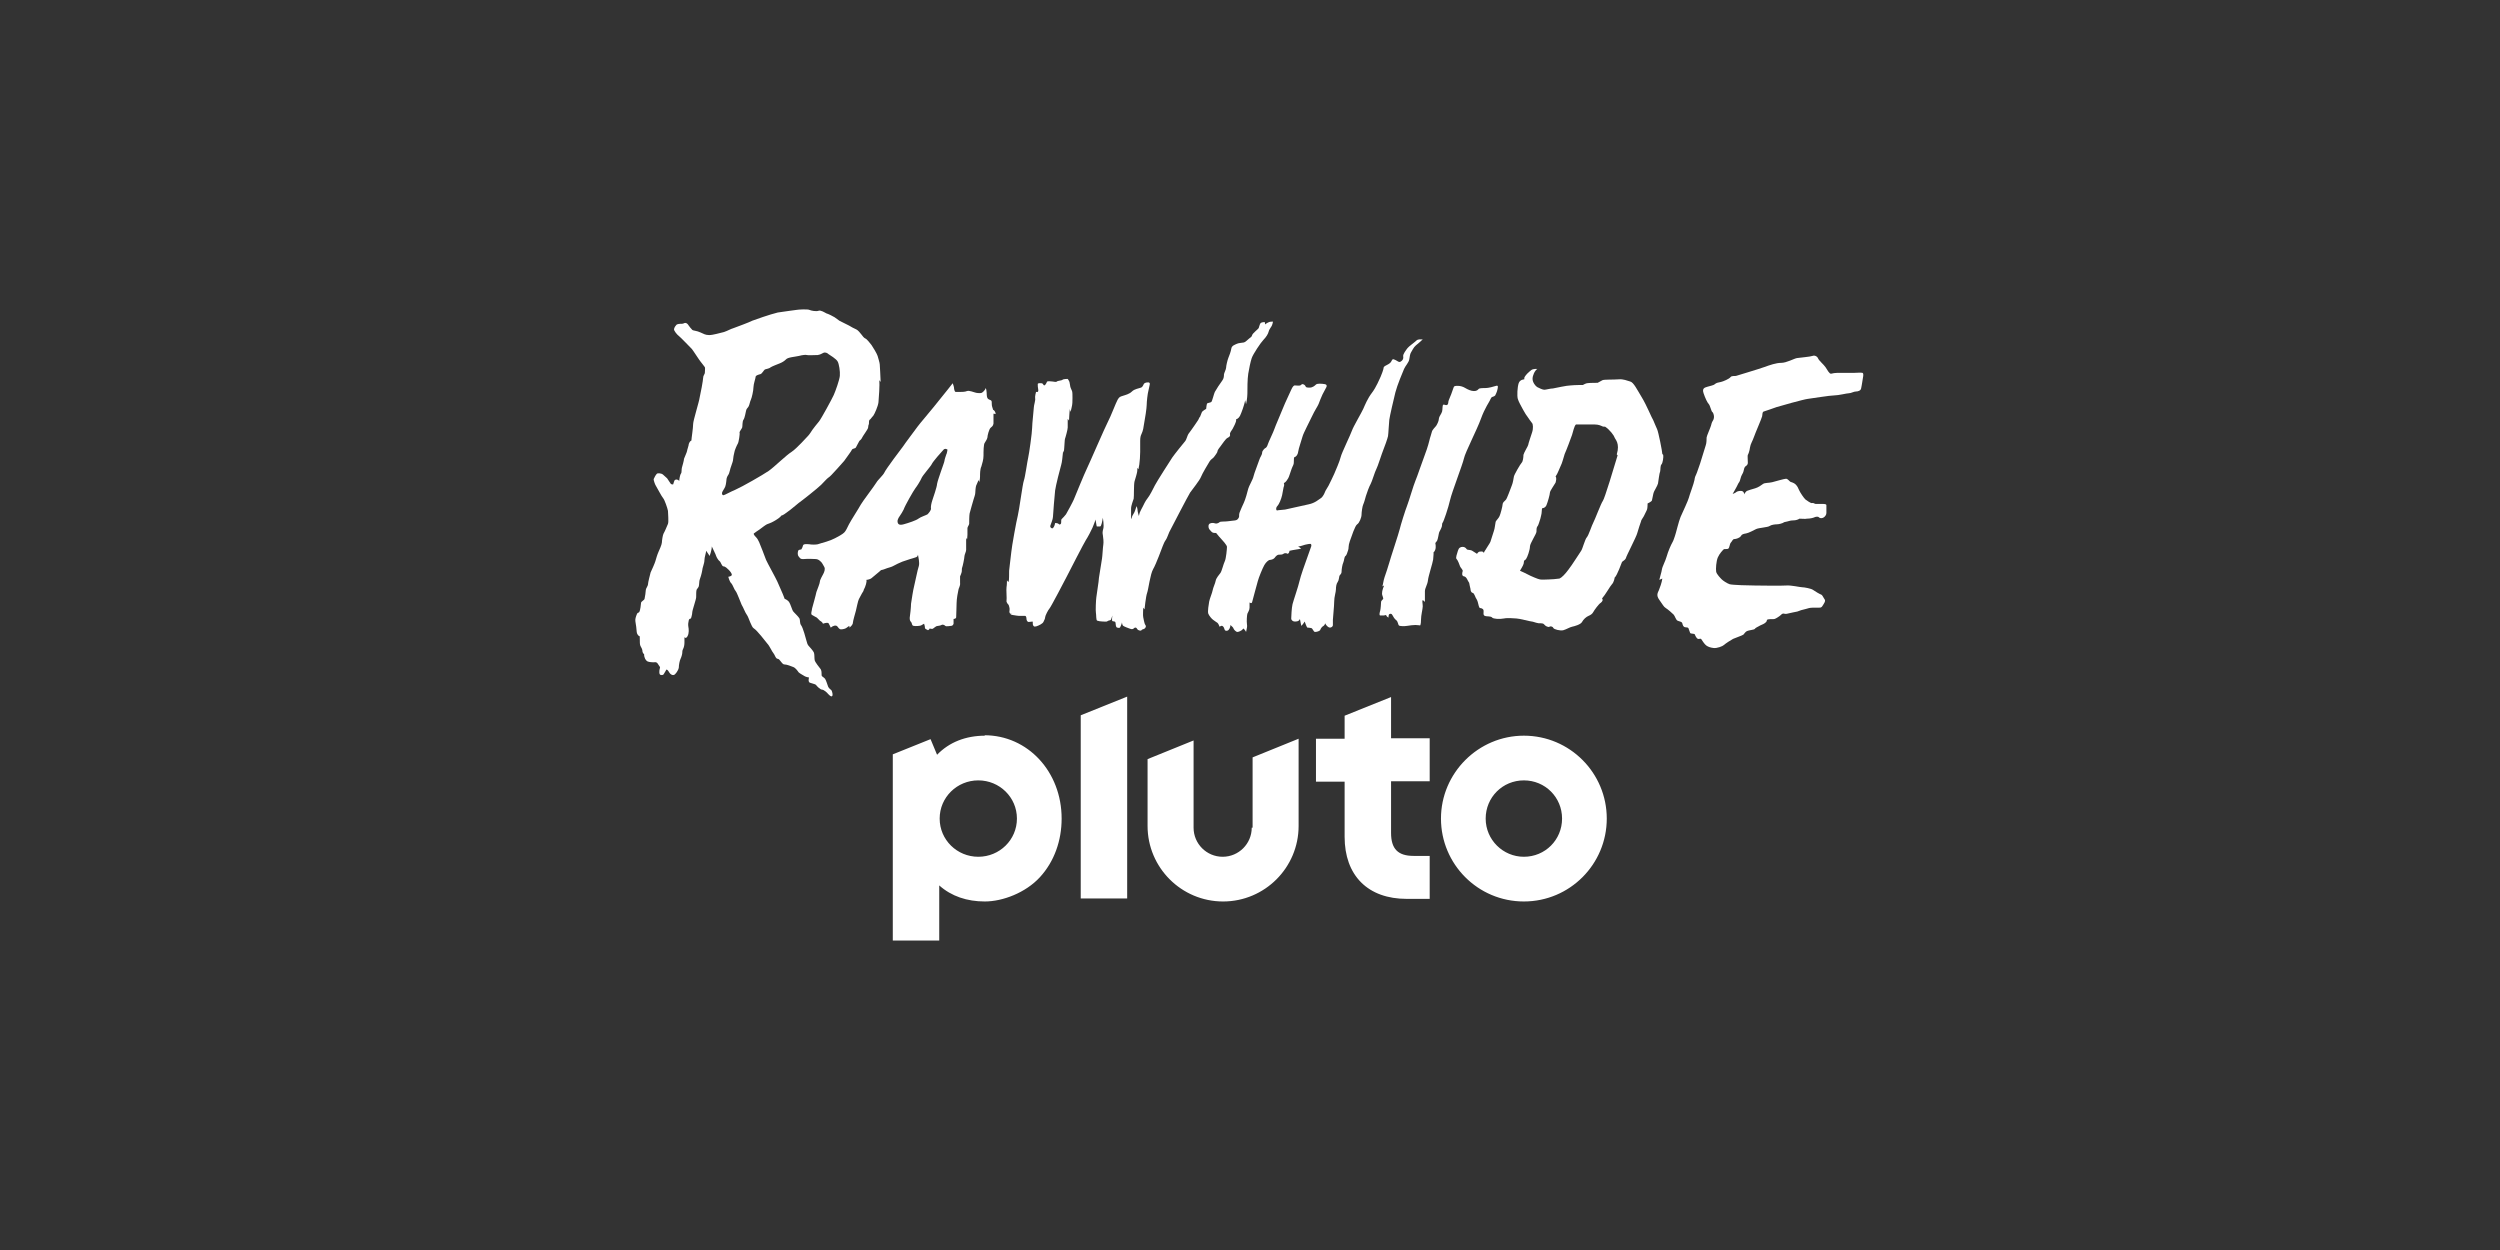
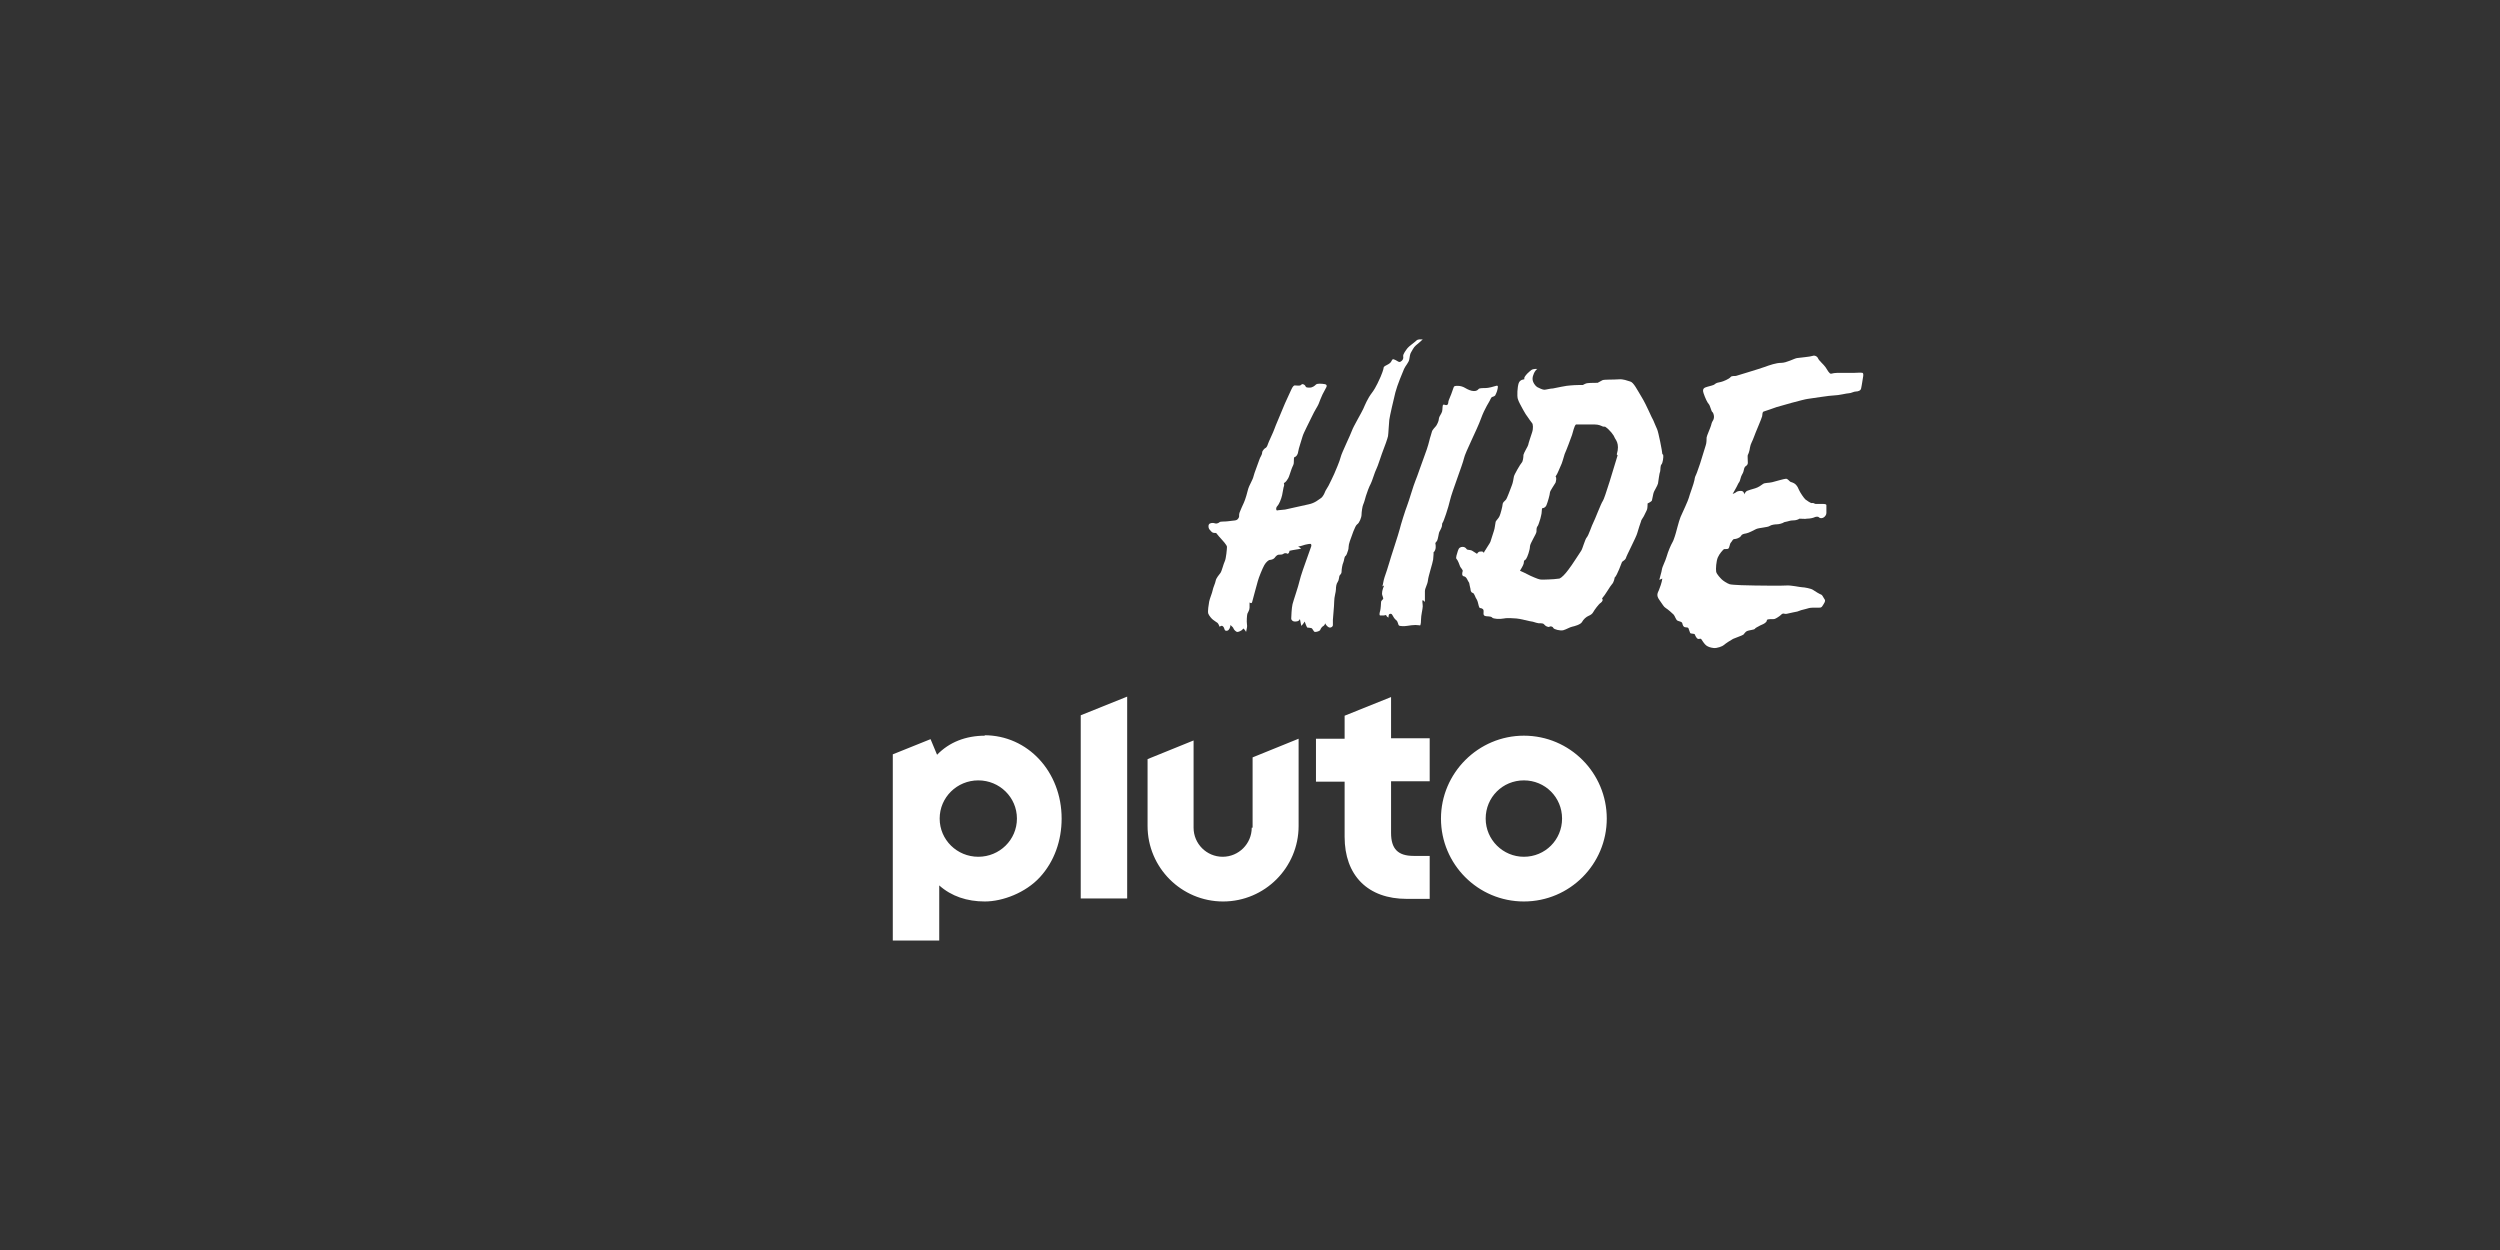
<svg xmlns="http://www.w3.org/2000/svg" id="_x30_07_-_White_-_Example_-_Delete_before_saving" width="576" height="288" version="1.1" viewBox="0 0 576 288">
  <rect x="0" y="0" width="576" height="288" fill="#333333" stroke="none" />
  <defs>
    <style>
      .st0 {
        fill: #fff;
      }
    </style>
  </defs>
  <path class="st0" d="M351.1,169.5c-10.5,0-19.1,8.6-19.1,19.1s8.5,19.1,19.1,19.1,19.1-8.6,19.1-19.1-8.5-19.1-19.1-19.1ZM351.1,197.4c-4.8,0-8.8-3.9-8.8-8.8s3.9-8.8,8.8-8.8,8.8,3.9,8.8,8.8-3.9,8.8-8.8,8.8ZM320.5,160.6l-10.7,4.3v5.3h-6.6v9.9h6.6v12.7c0,4.4,1.3,8,3.8,10.5,2.5,2.5,6.1,3.8,10.5,3.8h5.3v-9.9h-3.7c-3.6,0-5.2-1.6-5.2-5.3v-11.9h8.9v-9.9h-8.9v-9.7ZM288.4,190.7c0,3.7-3,6.7-6.7,6.7s-6.7-3-6.7-6.7v-20.1l-10.6,4.3v15.4c0,9.6,7.8,17.4,17.4,17.4s17.4-7.8,17.4-17.4v-20.1l-10.6,4.3v16.2ZM249,207h10.7v-46.5l-10.7,4.3v42.2ZM227,169.5c-4.5,0-8.3,1.5-11.1,4.4l-1.5-3.6-8.7,3.5v42.9h10.7v-12.7c2.8,2.5,6.4,3.7,10.5,3.7s9.4-2,12.7-5.6c3.3-3.6,5-8.4,5-13.5,0-10.8-7.8-19.2-17.8-19.2ZM225.4,197.4c-4.9,0-8.9-3.9-8.9-8.8s4-8.8,8.9-8.8,8.9,3.9,8.9,8.8-4,8.8-8.9,8.8Z" />
  <g>
-     <path class="st0" d="M253.1,134.1c-.2,1.3-.4,2.9-.5,3.5s-.2,3.2-.1,3.6,0,1.7.3,1.8.8.2,1.3.2.9.1,1.1-.1.7-.1.8-.4.3-.9.3-.9c0,0-.2,1.2,0,1.3s.6,0,.7.3,0,1.1.4,1.2.6.1.7-.1.4-.9.4-1.1,0,.6.3.8,1.1.5,1.4.6.7.3,1,0,.6-.3.8.1.9.5,1,.3.4-.2.6-.3.6-.5.3-.9-.4-1.5-.5-1.8,0-2,0-2.2l.3.4s.3-3,.6-3.8.7-4.3,1.4-5.5,2-4.8,2.2-5.3.4-1,.7-1.4.6-1.4.8-1.8,4.4-8.5,4.8-9.1,2.2-2.8,2.5-3.6,1.7-3.1,2-3.6.8-.7,1-1,.8-1,.8-1.3.5-.9.8-1.3,1.1-1.6,1.5-1.8.7-.4.6-.8.3-.8.6-1.3.7-1.4.8-1.8v-.4c.1,0,.6-.2.9-.8s1-2.5,1.2-3.6c.1.6.2.9.2.9,0,0,.3-1.4.3-2.4s0-3.4.2-4.6.5-2.7.8-3.6,2.1-3.6,2.7-4.2,1.1-1.4,1.2-1.9.5-.9.7-1.3.3-1,.3-1c0,0-.7,0-.9.1s-.7.3-.8.5-.2-.5-.2-.5c0,0-.8,0-1,.3s-.3.9-.4,1.1-1.4,1.2-1.5,1.6-.3.5-.7.8-.8.8-1.2.9-1.2.1-1.6.3-1.2.4-1.3,1.1-.5,1.7-.7,2.2-.5,1.8-.5,2.2-.5,1.3-.5,1.6,0,.9-.4,1.4-1.5,2.2-1.7,2.6-.6,2.1-.8,2.3-.9.2-1,.4-.2,1.2-.2,1.2c0,0-.9.5-1,.8s-.4,1-.4,1c0,0-.2.2-.3.5s-.6.9-.9,1.4-1.3,1.8-1.5,2.1-.5,1.4-.7,1.6-2.6,3.2-3,3.8-3.6,5.6-4,6.4-1.2,2.4-1.7,3-.9,1.5-1.1,1.9-.6,1.1-.7,1.4-.2.8-.2.8c0,0-.3-1-.3-1.3s-.2-1-.2-1c0,0-.3.7-.4,1.1s-.7,1.2-.7,1.4-.2.5-.2.5c0,0,0-1.6,0-2.4s.5-1.9.6-2.3,0-3.3.2-4,.5-1.6.6-2.2,0-.9,0-.9l.3.3s.1-.5.2-1.1.2-2.1.2-2.9,0-1.7,0-2.5.1-1.2.3-1.6.3-.8.4-1.2.2-1.4.3-1.8.5-3,.5-3.7.2-2.6.4-3.3.2-1.1.3-1.4-.1-.5-.3-.5-.6,0-.9.2-.3.8-.8,1-1.5.3-2.1.9-1.5.8-2.1,1-.8.2-1.2.9-1.6,3.9-2.2,5-4.4,9.9-4.9,10.9-2.8,6.6-3,7.1-1.6,3.1-1.8,3.4-.8.9-1,1.1,0,.9-.2,1.1-.3.2-.5,0-.8-.2-.8-.2c0,0-.1.6-.3.9s-.3.4-.5.3-.4-.3-.3-.6.6-1.5.6-2,.4-5.2.5-6.1,1.2-5.3,1.4-5.9.3-1.9.4-2.8,0-.6,0-.7c.1.5.2.7.2.7,0,0,.2-2.1.2-2.6s.2-1,.2-1c0,0,.5-1.7.5-2.2s0-2,0-2l.3.4s.1-2.2.2-2.7c0,.3.2.7.2.7,0,0,0-.3.2-1s.2-1.5.2-2.2,0-1.3-.1-1.6-.3-.6-.4-1-.1-.8-.2-1.1-.4-.7-.4-.7c0,0-1,0-1.2.2s-1.1.2-1.3.4-.7,0-1,0-1.2-.2-1.3.1-.4.8-.6.8-.3-.5-.6-.5-.9-.1-.9.2,0,.8.1,1.2-.1.6-.1.6h-.4s-.3,1.1-.2,1.5-.3,1.6-.3,2-.4,3.8-.4,4.8-.7,6-.9,6.8-.7,4.5-1,5.3-1.1,7-1.4,8.1-1.4,7.2-1.5,8.4-.5,3.9-.5,4.3,0,2.3-.1,2.5-.4-.3-.4-.3c0,0,0,1.1-.1,1.6s.1,2.7,0,3.1.5,1,.5,1c0,0,.3.8.2,1.2s0,.7.2.8.4,0,.4,0l-.4.2s1.6.3,2,.3,1.2,0,1.4,0,.3.4.3.7.2.7.5.7.8-.1.9-.1,0,.6.1.8.2.5.8.3,1.4-.6,1.6-1,.4-.8.4-1.1.7-1.7,1-2,3.7-6.8,4-7.4,4.1-8,4.4-8.4,1.4-2.5,1.5-2.8.6-1.4.7-1.9c.2,1.3.3,1.6.3,1.6,0,0,.4,0,.6,0s.3,0,.4-.3c.2-.4.4-1.8.4-1.7,0,0,.3,1.8.1,2.5s-.2,1-.1,1.5.2,1.7.1,2.2-.2,2.7-.3,3.2-.5,3-.7,4.4Z" />
    <path class="st0" d="M318.9,134.9c-.4.9-.6,1.8-.4,2.3s.2.8.2.8c0,0-.5.4-.5.7s-.1,1.7-.2,2-.3,1.1,0,1.1.9,0,.9,0c0,0,.5-.2.5,0s.5.5.5.5c0,0,0-.7.2-.8s.5-.2.7.2.5.9.9,1.2.4,1,.6,1.2,1.3.2,1.9.1,1.4-.2,1.9-.2,1.1.1,1.1.1c0,0,.2-.2.2-1.3s.4-2.5.4-3.1-.2-1.4,0-1.4.5.4.5.4c0,0,0-1.8,0-2.5s.6-1.5.7-2.5,1.1-4,1.2-4.8.1-1.7.1-1.7c0,0,.2,0,.4-.6s0-1.5,0-1.5c0,0,.2-.2.4-.5s.4-1.8.5-2,.5-.9.6-1.3,0-.7.2-.9,1.3-3.4,1.7-5.2,2.9-8.2,3.2-9.6,3-6.6,3.9-9.1,2-4,2.1-4.3.4-.7.4-.7c0,0,.7-.2.8-.4s.4-.8.5-1.3.3-1.1-.3-.9-1.8.5-2.3.5-1.5,0-1.7.2-.4.5-1.1.5-1.5-.4-2-.7-1.1-.5-1.7-.5-.9,0-1,.4-.9,2.5-1.1,2.9,0,.9-.4,1.1-.9-.4-1,.2,0,1.2-.3,1.7-.6,1-.6,1.4-.4,1.2-.6,1.5-.9.9-1,1.4-.4,1.2-.6,2.1-.9,3-1.2,3.7-1.6,4.6-2,5.5-1.5,4.7-1.9,5.7-1.5,4.5-1.7,5.4-2.2,6.9-2.4,7.7-.8,2.5-1.1,3.4c-.3.9-.3,1.5-.5,2.1Z" />
    <path class="st0" d="M383,133.3c-.1.9-.6,2.2-.8,2.7s-.7,1.1.1,2.2,1,1.6,1.5,1.9,1.5,1.2,1.8,1.5.5,1.2.9,1.4,1,.2,1.1.6.2.8.6.9.6,0,.8.2c0,0,.3.8.4,1.1s1,.1,1.1.4.4.9.7,1,.6-.2.8.1.7,1.1,1.1,1.4.9.5,1.7.6,2.1-.4,2.4-.7,1.7-1.2,2.1-1.4,2.2-.8,2.4-1,.4-.6.8-.8,1.7-.3,1.8-.5.7-.5.9-.6.5-.3.8-.4.8-.4,1-.7-.1-.4.4-.5,1.2,0,1.5-.1,1.1-.6,1.4-.9.5-.4.8-.3.8,0,1.1-.1,1.5-.3,1.9-.4.7-.3,1.2-.4,1.1-.3,1.5-.4,1.1-.1,1.8-.1,1,.1,1.3-.4.8-1.1.5-1.5-.5-1-.8-1.1-1.5-.8-1.9-1.1-2-.6-2.5-.6-2.5-.5-3.7-.4-6,0-7.2,0-5.2-.1-5.8-.3-1.5-.8-1.8-1.1-1.2-1.2-1.3-1.8,0-2.4.4-3.3,1.1-1.6,1.3-1.8.8,0,1.1-.2.3-1.1.6-1.4.4-.8.8-.8,1.3-.3,1.5-.7.6-.5,1.2-.6,1.7-.7,2.3-1,2.7-.4,3.1-.7,1.3-.4,1.7-.4,1.3-.2,1.7-.5c1.1-.2,1.3-.4,2-.4s1.2-.2,1.5-.4c.5,0,1.4.1,1.7,0,.8,0,1.5-.2,1.7-.3s.8-.3,1.1,0,.8.2,1.1,0,.6-.6.6-1v-1.8c0-.2-.2-.3-1-.3s-1.3,0-1.5,0-.5-.3-.8-.2-1.2-.6-1.5-.8-1.3-1.7-1.5-2.2-.4-.9-.8-1.3-1-.5-1.2-.6-.6-.7-1-.7-2.4.6-3.2.8-1.7.1-2.1.4-1.1.8-1.8,1-1.7.5-1.9.6-.6.6-.6.8c-.1-.6-.4-.8-.8-.8s-.9.1-1.1.3-.8.4-.8.4c0,0,1-1.7,1.2-2.2s.4-.4.6-1.3.6-1.2.7-1.7.2-.9.4-1.1.6-.3.6-.9-.1-1.7,0-1.8.4-.9.5-1.7.6-1.5.9-2.4,1.8-4.3,1.9-4.8,0-1,.4-1.1,2.3-.8,2.9-1,6.3-1.8,7.2-1.9,5.1-.8,6.1-.8,2.9-.5,3.4-.5,1.1-.4,1.6-.4,1.1-.2,1.2-.7.2-1,.3-1.7.4-1.8,0-1.9-1.2,0-1.8,0-3.3,0-3.9,0-1.1.1-1.5.2-.9-.9-1.3-1.5-1.5-1.5-1.7-2-.8-.8-1.3-.6-3,.4-3.6.5-2.4,1.1-3.6,1.1-2.6.5-4,1-6.1,1.9-6.4,2-1-.1-1.3.3-1.7,1-2.2,1.1-1.1.2-1.4.5-1.1.4-1.7.6-1.3.3-.9,1.5.9,2.2,1.2,2.5.6,1.7.8,1.8.4.7.4,1.1-.1.7-.3,1-.3.7-.4,1.1-1,2.4-1,2.7,0,1.3-.2,1.8-1.1,3.7-1.3,4.2-.7,2.1-.9,2.5-.3.6-.4,1.3-1.2,3.6-1.3,4.1-1.5,3.5-1.9,4.4-1.1,3.9-1.3,4.4-.3,1-.6,1.5-1,2.1-1.3,3.2-1,2.3-1.1,3-.4,1.5-.6,2.4Z" />
    <path class="st0" d="M299.1,125.9c.5,0,1.2-.3,1.6-.4s1-.2,1.2-.2.3.3.2.6-.9,2.6-1.1,3.1-1.4,3.9-1.6,4.9-1.4,4.5-1.6,5.3-.3,2.9-.3,3.3.4.7.8.7,1,0,1.2-.6c.1.7.3,1.3.3,1.6.4-.3.8-1,.8-1l.3.8c.1.3.3.6.3.6,0,0,.5,0,.9.1s.5.9.9.9,1.1-.2,1.2-.5.4-.7.6-.8.5-.4.5-.7c.3.6.8,1,1.1,1s.7-.2.7-.6,0-.7,0-1.2.3-3.1.3-4.2.4-2.2.4-2.8.1-1.3.4-1.7.3-1.1.4-1.4.5-.4.5-1,.2-1.7.4-2.1.2-1.3.5-1.5.4-.8.6-1.3,0-1,.4-2.1,1.2-3.6,1.7-3.9,1-1.6,1-2.2.2-2,.4-2.4.4-1.2.6-1.9.8-2.3,1.1-2.8,1-2.9,1.3-3.4,1.3-3.7,1.6-4.4,1-2.7,1.1-3.2.2-3,.3-3.8,1-4.7,1.4-6.3,1.7-4.7,2-5.4,1.1-1.5,1.2-2.2.2-1.3.4-1.6.6-1.2,1.1-1.6,1.4-1.2,1.6-1.4c-.6,0-1.1-.1-1.5.3s-1.7,1.3-2,1.7-1.1,1.4-1,1.9-.1.8-.3,1-.4.3-.6.3-.7-.4-1-.5-.5-.3-.7.1-.3.6-.8.9-1.1.5-1.1.8-.5,1.7-.7,2.1-1,2.4-2,3.7-1.6,2.8-2,3.7-2.3,4.1-2.6,5-2.4,5.2-2.6,6.1-1.2,3.2-1.5,3.9-1.1,2.3-1.3,2.7-.7,1.1-.8,1.4-.5,1.2-1,1.5-1.3,1.1-2.8,1.4-4.8,1.1-5.4,1.2-1.5.1-1.8.2-.4-.6,0-1,.9-1.6,1.1-2.5.3-1.8.4-2,.1-.6,0-.8c.5-.2.8-.8,1-1.1s.5-1.4.8-2.2.5-.9.5-1.5,0-1.2.2-1.2.7-.4.8-1.2.8-2.7,1-3.5,1.6-3.4,2.2-4.7,1.3-2.3,1.5-2.8.6-1.6.9-2.2.8-1.5.9-1.7.2-.6-.4-.7-1.7-.2-2,.1-.8.7-1.4.7-.9,0-1-.3-.5-.5-.7-.5-.3.2-.5.3-1.1,0-1.3,0-.5.3-.8,1-1.5,3.2-1.8,4-2,4.7-2.1,5.1-1.4,3.1-1.5,3.5-.4.8-.5.8-.8.6-.8,1.1-.5,1.1-.6,1.5-1.3,3.4-1.4,4-1.1,2.3-1.2,2.8-.7,2.6-1,3.2-.8,1.8-1,2.3,0,.9-.2,1.2-.3.5-.8.6-1.2.1-1.7.2-1.7,0-1.9.2-.7.4-1,.3-.7-.2-1.2,0-.4,1-.2,1.3.6.7.8.8.6.1.8.1c.3.4,1,1.2,1.2,1.4s1.3,1.4,1.3,1.8-.2,2.7-.5,3.3-.7,2.3-1,2.7-1,1.2-1.1,1.8-.6,1.6-.7,2.2-.7,2-.8,2.6-.4,2.3-.2,2.8.8,1.2,1.1,1.4.8.6,1,.7.5.9.5.9c0,0,.4-.3.6-.2s.4.3.5.7.3.5.7.4.7-.8.7-1.3c.4.4.6.5.7.8s.6.8.9.8.9-.3,1-.4.4-.4.4-.4c0,0,.5.5.6.8.2-1,.3-1.2.2-1.8s0-2.1.1-2.4.5-.8.5-1.4,0-1.2,0-1.2c0,0,.5.4.6-.1s1.1-4,1.3-4.8,1.1-3,1.5-3.7,1-1.2,1.3-1.2.9-.2,1.1-.5.6-.7.9-.7.9,0,1.1-.2.7-.2,1,0c.4-.2.4-.7.4-.7,0,0,1.4-.3,1.6-.3s1.1-.2,1.1-.2Z" />
    <path class="st0" d="M383,104.6c0-.5-.9-5.1-1.2-5.7s-.7-1.7-.9-2.1c-.3-.4-1.5-3.4-2.6-5.2-1.1-1.8-1.9-3.5-2.7-3.7s-1.5-.6-2.7-.5-3.3,0-3.7.2-1.1.6-1.1.6c0,0-2.1,0-2.5.1s-.9.4-.9.4c0,0-1.9,0-2.8.1-.9,0-3.5.6-4.1.7-.6,0-1.6.3-2,.3s-1.2-.4-1.6-.6-1.1-1.1-1.1-1.9c0-.8.5-1.9,1.1-2.3-.8,0-1.2,0-1.8.6-.6.5-1.2,1.2-1.2,1.5v.3s-1,0-1.3.9c-.3.9-.4,2.9-.2,3.6.2.7.8,1.7,1,2.1.2.3.4.8.8,1.4.7,1,1.3,1.9,1.5,2.1s.3,1.2,0,2.1c-.3.9-.9,2.7-.9,2.9s-1,1.8-1.1,2.3c0,.5-.1,1.5-.4,1.8-.3.3-1.7,2.7-1.8,3.2-.1.5-.2,1.4-.5,2.1s-1.1,3.1-1.4,3.3c-.3.3-.7.6-.7,1,0,.4-.5,2.3-.7,2.7-.2.5-.7.9-.9,1.3-.1.4-.2,1.6-.4,2.1-.2.5-.6,2-.8,2.5-.2.5-.7,1.1-.9,1.5s-.6.8-.6,1.1c-.3-.5-.7-.3-1-.3s-.6.5-.6.5c0,0-.6-.4-1.1-.7-.5-.3-1.1-.1-1.3-.4-.2-.3-.5-.5-.9-.5-.5,0-.9.2-1.1.9s-.6,1.7-.3,1.9c.3.3.7,1.4.8,1.7.1.3.7.8.6,1.1s-.3,1.1.3,1.2c.5,0,.9,1,.9,1l.3.5s.2,1.1.3,1.4c0,.3.1.8.5.9.3,0,.6.9.7,1.1s.4.6.5,1.1c.1.5.3,1.3.5,1.3.2,0,.7.1.8.5s-.2,1.1.3,1.3,1.4,0,1.7.4c.3.3,1.7.4,2.7.2s2.3,0,2.9,0,3.2.7,3.5.7.9.3,1.6.4c.7,0,1.1,0,1.3.3s.9.7,1.2.5c.3-.2.8,0,.9.3s1.6.7,2.3.5c.7-.2,1.5-.7,2-.8.5-.1,2-.5,2.3-1.1.3-.6,1-1.2,1.5-1.4s.9-.5,1.1-.9c.2-.4,1.3-1.9,1.7-2.1.4-.3.6-.7.3-1,.8-.9,1.9-2.9,2.3-3.3s.6-1.3.6-1.5c.6-.5,1.6-3.4,1.7-3.6.1-.2.7-.4.9-.9.1-.5,2.4-4.9,2.6-5.7s.8-2.5.9-2.8c0-.3.6-1,.7-1.3.1-.3.6-1.1.7-1.5.1-.4.1-1.3.1-1.3,0,0,.9-.4,1-.7.1-.3.3-1.6.4-1.8,0-.2.9-1.6,1-2.1.1-.5.3-2.4.5-2.8.1-.4,0-1.3.3-1.6.3-.3.5-1.7.4-2.2ZM372.7,104.9c-.8,2.7-3,10-3.4,10.5-.4.5-1.9,4.5-2.2,5-.3.5-1.1,3-1.5,3.4-.4.4-1,2.7-1.3,3.1s-2.1,3.3-2.9,4.3c-.8,1.1-1.6,1.9-2.1,2.1-.5.1-2.1.2-2.4.2s-1.8.1-2.1,0c-.3,0-2.4-.9-2.7-1.1-.3-.2-1.7-.8-1.9-.9.6-1,.9-1.5.9-2s.2-.3.5-.7c.3-.4.9-2.1.9-2.9,0-.7,1.5-2.9,1.5-3.4s0-.9.2-1.2c.3-.3.5-1.3.7-1.8.1-.5.3-1.1.3-1.5s.1-.9.1-.9c0,0,.7,0,1-.7.3-.7.8-2.5.8-2.9s1.1-1.9,1.3-2.3c.1-.4.3-1.1,0-1.4.5-.7.9-1.9,1.2-2.5.3-.5.7-2.1.9-2.7.3-.6,1.5-3.8,1.7-4.4s.5-2.1.9-2.4c0,0,3.4,0,4.3,0s1.5.3,1.5.3c0,0,.5.3.9.2,1.1.7,2.1,2.1,2.2,2.5.1.4,1.3,1.3.5,3.9Z" />
-     <path class="st0" d="M229.4,95.4c0-.4-.3-.9-.6-1-.1-.5-.3-.7-.3-1.4s0-.7-.5-.9-.5-.4-.6-.7,0-1.5-.3-2c-.1.5-.7,1-.9,1.1s-.8.1-1.3,0-1.6-.6-2.1-.4c-.5.2-1.1.2-1.5.2s-.8,0-1.1,0-.4-.8-.4-1-.3-1-.3-1c0,0-.8,1-1.1,1.4s-2.6,3.2-3.3,4.1c-.7.9-3.2,3.8-3.7,4.5-.5.7-3,4-3.3,4.5-.4.5-4,5.3-4.3,6-.3.7-1.5,1.7-1.9,2.4-.4.7-3.3,4.5-3.6,5.1-.3.6-2.3,3.7-2.7,4.5-.4.8-.7,1.5-1.1,1.9-.4.4-1.5,1-2.1,1.3-.6.3-1.3.6-2,.8-.8.2-1.6.5-2,.6s-1.5.1-1.9,0c-.3,0-1.4-.2-1.5.3-.1.5-.4.9-.4.9,0,0-.6,0-.7.3s-.2.9.1,1.3c.3.3.3.7,1.3.6s2.1,0,2.5,0c.4,0,.8.1,1.2.5.4.3.6.8.9,1.3.3.5,0,1.2-.2,1.6-.2.4-.8,1.4-.8,1.8s-.6,1.8-.8,2.4c-.1.6-.9,3.4-1,3.8,0,.4-.4,1.3,0,1.5.4.2,1.1.6,1.1.6l.7.7s.6.3.7.7c.6-.2,1.1-.3,1.3-.1.1.2.4.7.5,1,.6-.5,1.2-.6,1.5-.3s.4.7.9.7,1.1-.2,1.3-.4c.2-.2.6-.4.6-.4,0,0,0,.2,0,.4.3-.2.8-.7.8-1.1s.6-2.4.7-2.8c.1-.4.5-2.4.7-2.7s.5-1,.7-1.3.4-.6.4-.8c.4-.7.8-2,.6-2.3.3,0,1-.2,1.2-.4s1.6-1.3,1.8-1.5c.2-.2.4-.4.6-.4s.9-.3,1.2-.4,1.1-.3,1.4-.5,1.8-.9,2.1-1,1.5-.5,1.8-.6,1.1-.3,1.3-.4.4-.1.5-.6c.1.6.4,1.8.2,2.6-.3.8-.9,4-1.1,4.7s-.6,3.3-.7,4c0,.7-.2,2.7-.3,3.2,0,.4,0,.7.3,1s.1.8.6.9,1.5,0,1.7-.1l.7-.4s.2.5.2.9.5.4.7.6c.3-.1.4-.4.4-.4,0,0,.6.2.8,0s.6-.4.7-.5.9-.1,1.2-.3.7,0,.9.2,1.1,0,1.3,0,.5-.1.6-.5c0-.4,0-1.1,0-1.1,0,0,.6,0,.6-.4s.1-2.5.1-3.3.3-2.6.4-2.9c0-.4.5-1,.4-1.7,0-.7,0-1.5,0-1.5,0,0,.4-.9.4-1.2s0-.7.1-.9.5-2.1.5-2.5.4-1.1.4-1.5,0-1.4,0-1.9,0-.9,0-.9l.2.4s.1-.6.1-1.1,0-1.2,0-1.5.3-.6.4-1c0-.4,0-1.9.1-2.4s.8-2.8.9-3.2.4-1.1.4-1.5.1-1.4.2-1.7.5-1,.5-1.3c.3.4.2.6.2.6,0,0,.2-.8.2-1.4s0-1.7.3-2.3c.2-.7.5-1.6.5-2.5,0-.9,0-2.7.3-3,.2-.4.5-.7.6-1.2,0-.5.4-1.9.7-2.2s.6-.4.7-1c0-.6,0-1.8,0-2.3ZM218.1,104.5c-.1.3-.5,1.4-.5,1.7,0,.2-.5,1.5-.8,2.4-.3.9-.8,2.3-.9,2.9,0,.6-.9,3.2-1.1,3.8s-.4,1.5-.3,1.9c0,.4-.5,1-.8,1.3-.3.2-1.6.6-2.1,1-.5.4-2.3,1-3.4,1.3-1.1.3-1.3-.1-1.4-.5-.1-.4.2-1,.5-1.4s.7-1.1.9-1.5c.3-.9,2.3-4.4,2.7-4.9s1.2-1.8,1.4-2.3c.2-.6,2.2-2.8,2.4-3.3.2-.5,2.3-2.9,2.7-3.3.4-.4.9,0,.9,0,0,0-.1.7-.2,1Z" />
-     <path class="st0" d="M202.9,88c0-1-.2-3.6-.2-4,0-.4-.4-1.6-.5-2s-1.1-2.1-1.4-2.5c-.3-.4-1.1-1.4-1.4-1.5-.3-.1-.7-.6-.9-.9s-.9-1.1-1.2-1.2-1.4-.7-1.7-.9c-.3-.2-1.9-.9-2.2-1.1s-.8-.6-1.1-.8-1.5-.8-1.9-.9c-.4-.2-1.3-.8-1.8-.6s-1.7,0-2.1-.2-2.5-.1-3,0-2.5.3-4.3.6c-1.7.4-5.4,1.7-5.9,1.9-.5.3-3.5,1.4-4.3,1.7-.7.2-1.3.6-2.2.9-.9.2-2.5.7-3.4.7s-1.3-.3-2-.6c-.8-.4-1.7-.4-1.9-.6s-.8-.9-.9-1.1c-.1-.2-.4-.5-.7-.5s-.4.2-.8.2-1.1,0-1.3.3c-.2.2-.4.5-.5.9s.8,1.4,1.1,1.6c.3.2,2.8,2.8,3,3,.2.2,1.8,2.7,2,2.9s.9,1.2,1,1.3,0,1,0,1.3c0,.3-.4.6-.4,1.2,0,.5-.6,3.7-.8,4.5-.1.9-1.5,5.3-1.5,6.1,0,.9-.4,3.4-.4,3.8-.3.1-.5.5-.6.8,0,.3-.4,1.4-.4,1.6s-.6,1.5-.7,1.8c0,.4-.4,1.7-.5,2.1s0,1.1-.2,1.3-.4,1.3-.4,1.7c-.5-.5-1-.3-1.1-.1s-.3.9-.3.9c0,0-.4.1-.6-.2-.2-.3-.6-.9-.8-1.2-.2-.2-.8-.7-1-.9s-1.2-.4-1.4-.1c-.2.2-.6.9-.7,1.2,0,.3.3,1.2.5,1.5s1.4,2.6,1.7,2.9c.3.3,1,2.3,1.1,2.9,0,.5.2,2.5,0,3-.2.5-.8,1.9-1,2.2s-.4,1.7-.4,2.1-.6,1.8-.8,2.2-.6,1.7-.7,2.1-.9,2.2-1.1,2.6c-.1.4-.6,2.3-.6,2.7,0,.4-.5,1-.5,1.3,0,.3-.2,1.8-.3,2.1s-.8.6-.8.9c0,.3-.2,1.8-.4,2.1s-.4,0-.6.6c-.2.5-.4,1.1-.3,1.6.1.5.3,2,.3,2.4s.4,1,.7,1c0,1.4,0,2,.2,2.3s.4.8.4.9,0,.7.4.9c0,.9.4,1.5.8,1.7s1.5.2,1.5.2c0,0,.6-.2.9.4.4.6.6.7.4,1.1-.1.4-.2,1.3.2,1.4s.7,0,.8-.3c.1-.2.4-.6.5-.9.4-.1.6.6.9.9.3.3.6.4.9.3s1-1,1.1-1.7c0-.6.2-1.6.4-2s.4-1.1.4-1.4,0-.5.2-.9c.2-.4.3-.9.3-1.5,0-.6,0-1.2,0-1.2,0,0,.3.5.7-.2.4-.7.3-1.7.2-2.2s0-1.1.1-1.5.5-.4.5-.4c0,0,.3-.9.3-1.4s.9-3,.9-3.5c0-.5,0-1.5.1-1.7,0-.1.4-.5.5-.8s.1-1.3.2-1.5.5-1.5.6-2.2c0-.5.5-1.6.5-2.3,0-.7.4-1.8.4-2.2.5.7.8,1.2.8,1.2,0,0,.5-1.3.5-2.2.4.9.9,1.8,1,2.2.1.3.5,1,.8,1.2.3.2.5,1.2.9,1.2s.9.5,1.2.8c.3.3.8.9.7,1.2-.1.3-.8.4-.8.4,0,0,.3,1.2.7,1.5.3.3.7,1.5,1,1.8s1.2,2.8,1.4,3.2c.3.4.8,1.8,1.2,2.3s1,2.8,1.6,3.1c.7.4,2.7,3,3.1,3.5.5.5,1.1,1.9,1.4,2.2.3.3.5,1.3,1,1.3s1,1.4,1.6,1.3c.5,0,1.5.4,2,.6s1,.9,1.2,1.2c.3.3,1.1.7,1.4.9.3.2,1,.3,1,.3,0,0-.3,1,.2,1.2.5.2,1.2.3,1.4.5.2.3,1,1.1,1.4,1.1s1.2.7,1.4,1c.3.3.7.7.9.5.3-.2,0-1.1-.1-1.3s-.6-.4-.8-.9-.4-1.3-.7-1.8c-.3-.4-.9-.5-.8-1,0-.4,0-.8-.2-1.2-.3-.4-1.3-1.6-1.4-2.1s0-1.4-.2-1.8-1-1.3-1.2-1.5-.4-.7-.5-1.2c-.1-.4-.8-3-1.2-3.5s-.2-1.2-.4-1.6-1.3-1.4-1.5-1.7c-.2-.3-.6-1.7-.9-2.1-.2-.3-.8-.7-1-.7-.5-1.4-1.3-3-1.7-4-.4-.9-2.3-4.3-2.6-5-.3-.8-1.4-3.7-1.6-4.1-.2-.4-.4-.8-.6-1-.2-.2-.8-.8-.6-1s.9-.6,1.3-.9c.4-.3,1.3-1,1.7-1.2.5-.2.9-.3,1.6-.7.7-.4,1.5-.9,1.7-1.3.6,0,3.4-2.4,4-2.9.6-.4,4.4-3.4,5.2-4.2.8-.8,1.3-1.4,1.6-1.6s.5-.4.8-.7,2.4-2.6,2.9-3.2c.4-.6,1.7-2.3,1.8-2.6.2-.3.7-.2.9-.5s.7-1.4.8-1.5.5-.4.6-.7,1.3-1.9,1.4-2.3c.1-.4,0-.5.2-.9,0-.4,0-.9.2-1s.4-.5.8-.9c.3-.4,1.1-2.2,1.2-3.1.1-.9.3-4.1.2-5.1ZM193.5,86.6c-.1,1-1,3.5-1.4,4.4s-2.9,5.5-3.4,6.1c-.5.6-1.3,1.6-1.5,1.9-.2.3-.7,1.1-1,1.4s-2.6,2.9-3.8,3.7c-1.3.8-4,3.5-5.3,4.4-1.3.9-6.2,3.7-7.6,4.3-1.4.6-2.4,1.2-2.8,1.3-.4,0-.4-.5-.3-.7.1-.3.5-.8.7-1.3.2-.5.3-1.8.3-1.8,0,0,.1-.5.4-.9.3-.4.4-1.4.7-2.1.2-.6.4-1.1.4-1.4s.2-1.4.3-1.7c0-.3.6-1.7.8-2s.5-2.3.4-2.5c-.1-.2.5-.9.6-1.2s0-1.4.3-1.8c.3-.4.5-1.7.6-2.1.1-.5.4-.6.6-1s.3-1.1.5-1.5.6-2.1.6-2.9c0-.7.5-2.1.5-2.4,0-.3.7-.5,1.1-.6s.8-1,1.1-1.1,1-.2,1.3-.5c.3-.2,1.6-.7,2.1-.9s1-.5,1.4-.9c.4-.5,2.2-.6,3-.8.7-.2,1.6-.3,1.8-.2.2.1,1.9,0,2.5,0,.6-.1.9-.3,1.3-.5s.9,0,1.2.3c.3.2,1.8,1.1,2.1,1.7.3.5.6,2.3.5,3.3Z" />
  </g>
</svg>